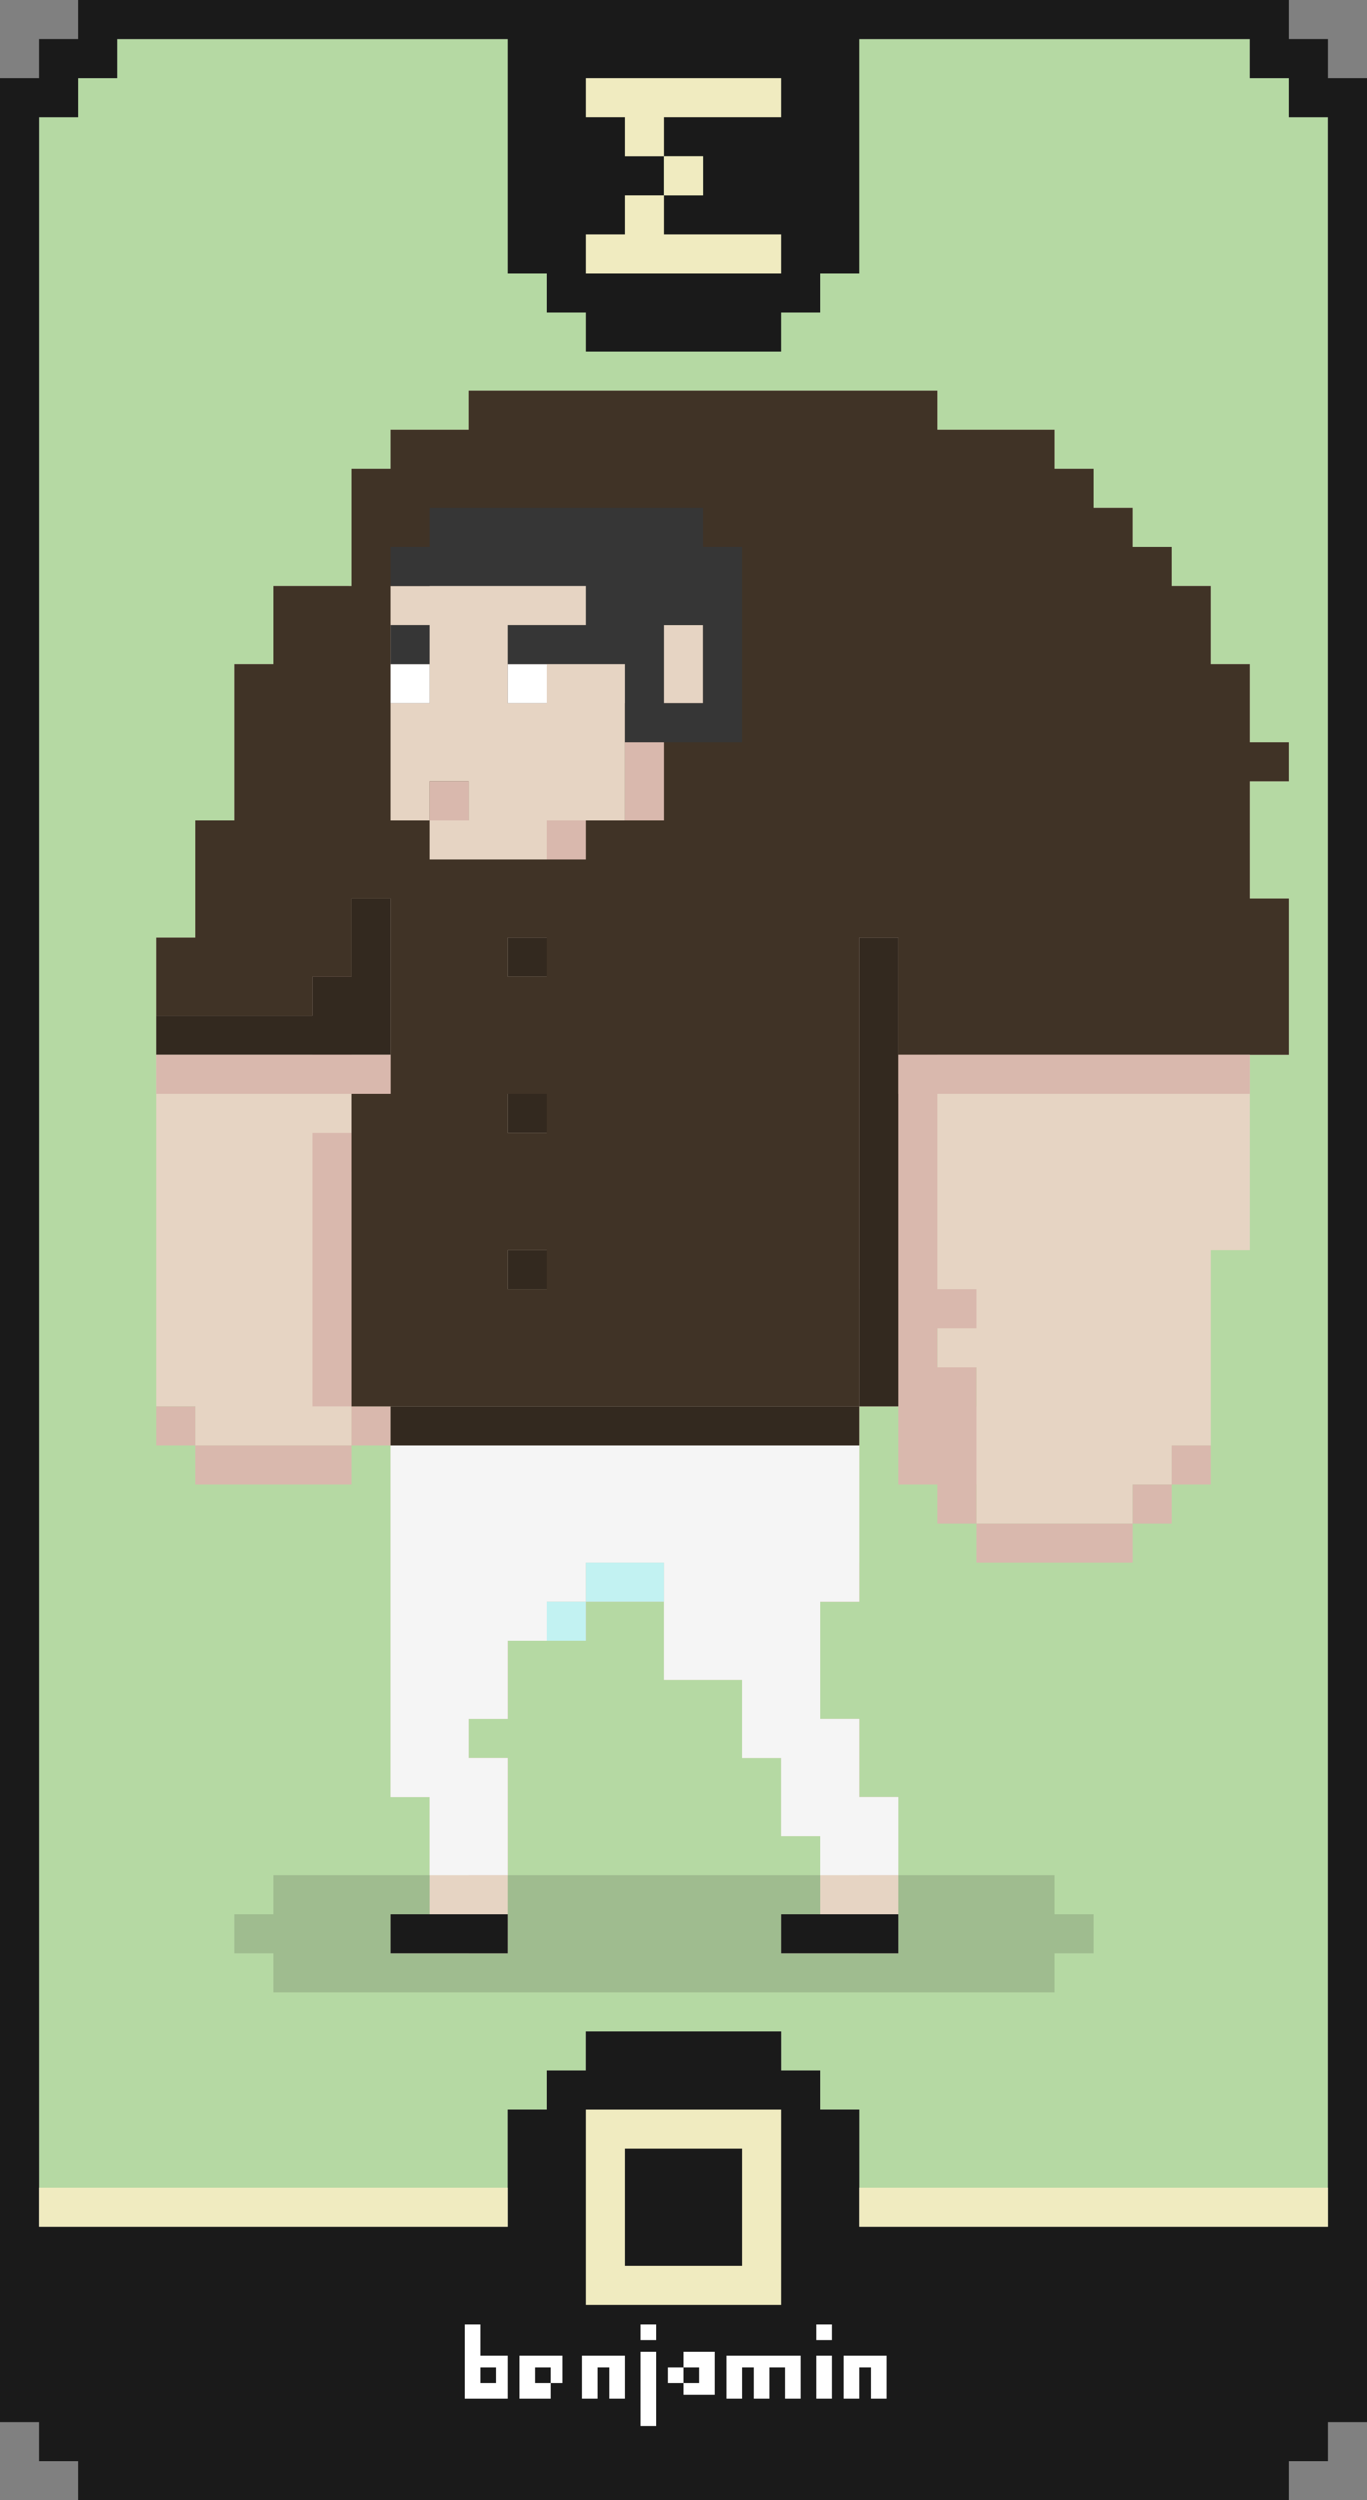
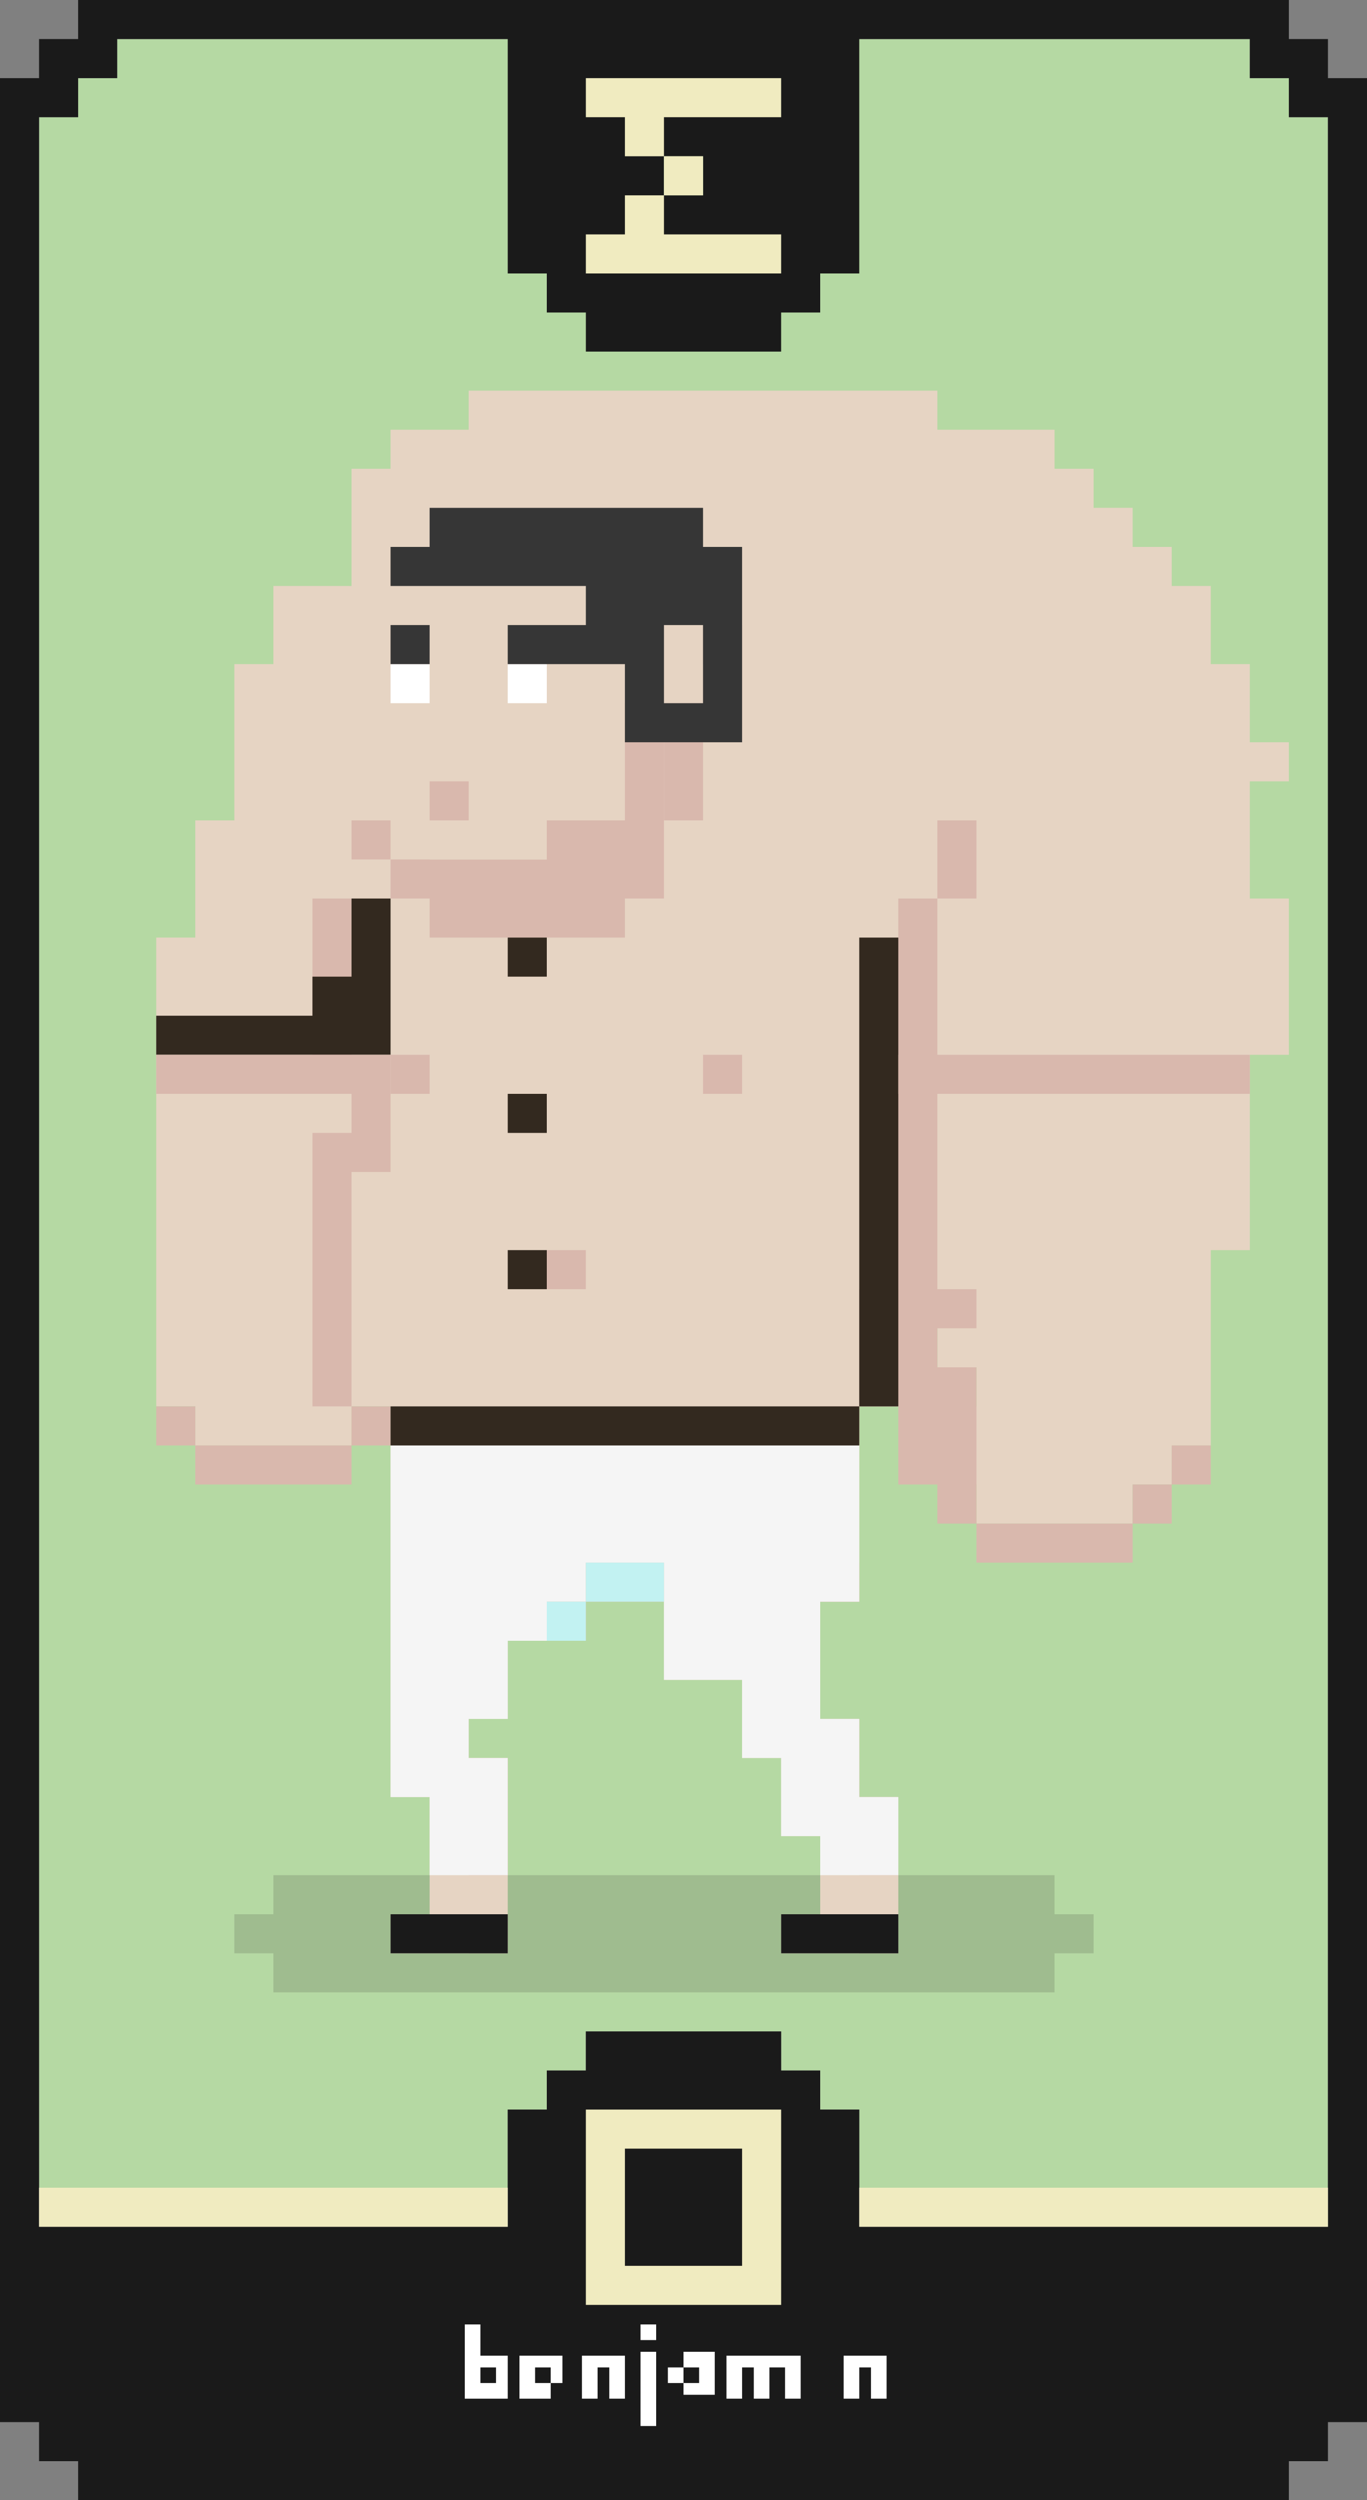
<svg xmlns="http://www.w3.org/2000/svg" version="1.1" id="Laag_1" x="0px" y="0px" viewBox="0 0 35 64" style="enable-background:new 0 0 35 64;" xml:space="preserve">
  <rect x="0" y="0" width="35" height="64" fill="#808080" stroke="none" />
  <style type="text/css">
	.st0{fill:#B5D9A3;}
	.st1{fill:#9FBC8F;}
	.st2{fill:#E6D4C3;}
	.st3{fill:#D9B8AD;}
	.st4{fill:#F5F5F5;}
	.st5{fill:#C2F2F2;}
	.st6{fill:#1A1A1A;}
	.st7{fill:#403326;}
	.st8{fill:#33291F;}
	.st9{fill:#FFFFFF;}
	.st10{fill:#363636;}
	.st11{fill:#F0EBC0;}
	.st12{enable-background:new    ;}
</style>
  <g id="Background_00000034087948463427805490000004563790263213494173_">
-     <path class="st0" d="M3,1L3,1L3,1L3,1v1H2v1H1v53c4,0,8,0,12,0v-1l0,0v-1l0,0h1v-1l0,0h1v-1l0,0c1.6,0,3.4,0,5,0v1l0,0l0,0l0,0h1v1    l0,0l0,0l0,0h1v1l0,0l0,0v1l0,0l0,0l0,0c4,0,8,0,12,0V3h-1V2h-1V1H3z" />
+     <path class="st0" d="M3,1L3,1L3,1L3,1v1H2v1H1v53c4,0,8,0,12,0v-1l0,0v-1l0,0h1v-1l0,0h1v-1l0,0c1.6,0,3.4,0,5,0v1l0,0l0,0l0,0h1v1    l0,0l0,0l0,0h1v1l0,0l0,0v1l0,0l0,0c4,0,8,0,12,0V3h-1V2h-1V1H3z" />
  </g>
  <g>
    <rect x="10" y="17" class="st1" width="1" height="1" />
    <rect x="13" y="17" class="st1" width="1" height="1" />
    <polygon class="st1" points="27,49 27,48 26,48 25,48 24,48 23,48 22,48 21,48 20,48 19,48 18,48 17,48 16,48 15,48 14,48 13,48     12,48 11,48 10,48 9,48 8,48 7,48 7,49 6,49 6,50 7,50 7,51 8,51 9,51 10,51 11,51 12,51 13,51 14,51 15,51 16,51 17,51 18,51     19,51 20,51 21,51 22,51 23,51 24,51 25,51 26,51 27,51 27,50 28,50 28,49  " />
  </g>
  <g id="Body">
    <path class="st2" d="M32,21v-1h1v-1h-1v-1v-1h-1v-1v-1h-1v-1h-1v-1h-1v-1h-1v-1h-1h-1h-1v-1h-1h-1h-1h-1h-1h-1h-1h-1h-1h-1h-1h-1v1    h-1h-1v1H9v1v1v1H8H7v1v1H6v1v1v1v1H5v1v1v1H4v1v1v1v1v1v1v1v1v1v1v1v1h1v1h1h1h1h1v-1h1v1v1v1v1v1v1v1v1v1v1h1v1v1v1h-1v1h1h1v-1    h1v-1v-1v-1v-1h-1v-1h1v-1v-1h1v-1h1v-1h1h1v1v1v1h1h1v1v1h1v1v1h1v1v1h-1v1h1h1v-1h1v-1v-1v-1h-1v-1v-1h-1v-1v-1v-1h1v-1v-1v-1v-1    v-1h1v-1v-1h1v1h1v1h-1v1v1h1v1h1h1h1h1v-1h1v-1h1v-1v-1v-1v-1v-1h1v-1v-1v-1v-1v-1h1v-1v-1v-1v-1h-1v-1V21z M8,27h1v1H8V27z     M15,15h1v1h1h1v1h-1v1h-1v-1v-1h-1V15z M14,20h1v1h-1V20z M23,27h1v1h-1V27z M14,15h-1v-1h1V15z" />
    <g>
      <polygon class="st3" points="9,29 8,29 8,30 8,31 8,32 8,33 8,34 8,35 8,36 9,36 9,35 9,34 9,33 9,32 9,31 9,30 10,30 10,29      10,28 9,28   " />
      <polygon class="st3" points="27,39 26,39 25,39 25,40 26,40 27,40 28,40 29,40 29,39 28,39   " />
      <rect x="29" y="38" class="st3" width="1" height="1" />
      <polygon class="st3" points="7,37 6,37 5,37 5,38 6,38 7,38 8,38 9,38 9,37 8,37   " />
      <polygon class="st3" points="25,37 25,36 25,35 24,35 24,34 25,34 25,33 24,33 24,32 24,31 24,30 24,29 24,28 24,27 24,26 24,25      24,24 24,23 23,23 23,24 23,25 23,26 23,27 23,28 23,29 23,30 23,31 23,32 23,33 22,33 22,34 22,35 22,36 23,36 23,37 23,38      24,38 24,39 25,39 25,38   " />
      <rect x="30" y="37" class="st3" width="1" height="1" />
      <rect x="4" y="36" class="st3" width="1" height="1" />
      <rect x="9" y="36" class="st3" width="1" height="1" />
      <rect x="14" y="32" class="st3" width="1" height="1" />
      <rect x="10" y="27" class="st3" width="1" height="1" />
      <rect x="18" y="27" class="st3" width="1" height="1" />
      <polygon class="st3" points="9,26 9,25 9,24 9,23 8,23 8,24 8,25 8,26 8,27 8,28 9,28 9,27   " />
-       <rect x="22" y="22" class="st3" width="1" height="1" />
      <polygon class="st3" points="25,22 25,21 24,21 24,22 24,23 25,23   " />
      <polygon class="st3" points="17,16 17,15 16,15 16,14 15,14 14,14 13,14 13,15 14,15 15,15 15,16 16,16 16,17 16,18 17,18 17,17      18,17 18,18 17,18 17,19 17,20 17,21 18,21 18,20 18,19 19,19 19,18 19,17 19,16 18,16   " />
      <polygon class="st3" points="15,21 15,20 14,20 14,21 14,22 13,22 12,22 11,22 10,22 10,23 11,23 11,24 12,24 13,24 14,24 15,24      16,24 16,23 17,23 17,22 17,21 16,21   " />
      <rect x="9" y="21" class="st3" width="1" height="1" />
      <rect x="12" y="49" class="st3" width="1" height="1" />
      <rect x="22" y="49" class="st3" width="1" height="1" />
      <polygon class="st3" points="12,47 12,48 13,48 13,47 13,46 13,45 12,45 12,46   " />
      <polygon class="st3" points="22,47 22,48 23,48 23,47 23,46 22,46   " />
      <rect x="11" y="44" class="st3" width="1" height="1" />
      <polygon class="st3" points="22,44 21,44 21,45 21,46 22,46 22,45   " />
-       <polygon class="st3" points="12,43 12,44 13,44 13,43 13,42 12,42   " />
      <polygon class="st3" points="21,42 21,41 20,41 20,42 20,43 20,44 21,44 21,43   " />
      <polygon class="st3" points="13,41 13,42 14,42 15,42 15,41 14,41   " />
      <rect x="21" y="40" class="st3" width="1" height="1" />
      <polygon class="st3" points="15,38 14,38 13,38 13,39 14,39 14,40 15,40 15,39   " />
      <polygon class="st3" points="16,38 16,39 16,40 15,40 15,41 16,41 17,41 17,40 17,39 18,39 18,38 17,38   " />
      <rect x="21" y="36" class="st3" width="1" height="1" />
    </g>
  </g>
  <g id="White_Pants">
    <polygon class="st4" points="22,46 22,45 22,44 21,44 21,43 21,42 21,41 22,41 22,40 22,39 22,38 22,37 21,37 20,37 19,37 18,37     17,37 16,37 15,37 14,37 13,37 12,37 11,37 10,37 10,38 10,39 10,40 10,41 10,42 10,43 10,44 10,45 10,46 11,46 11,47 11,48 12,48     13,48 13,47 13,46 13,45 12,45 12,44 13,44 13,43 13,42 14,42 14,41 15,41 15,40 16,40 17,40 17,41 17,42 17,43 18,43 19,43 19,44     19,45 20,45 20,46 20,47 21,47 21,48 22,48 23,48 23,47 23,46  " />
    <g>
      <rect x="14" y="41" class="st5" width="1" height="1" />
      <polygon class="st5" points="16,40 15,40 15,41 16,41 17,41 17,40   " />
    </g>
  </g>
  <g id="Black_Sneakers">
    <polygon class="st6" points="11,49 10,49 10,50 11,50 12,50 13,50 13,49 12,49  " />
    <polygon class="st6" points="22,49 21,49 20,49 20,50 21,50 22,50 23,50 23,49  " />
  </g>
  <g id="brown_Shirt">
-     <path class="st7" d="M32,21v-1h1v-1h-1v-1v-1h-1v-1v-1h-1v-1h-1v-1h-1v-1h-1v-1h-1h-1h-1v-1h-1h-1h-1h-1h-1h-1h-1h-1h-1h-1h-1h-1v1    h-1h-1v1H9v1v1v1H8H7v1v1H6v1v1v1v1H5v1v1v1H4v1v1h1h1h1h1v-1h1v-1v-1h1v1v1v1v1v1H9v1v1v1v1v1v1v1v1h1h1h1h1h1h1h1h1h1h1h1h1h1v-1    v-1v-1v-1v-1v-1v-1v-1v-1v-1v-1v-1h1v1v1v1h1h1h1h1h1h1h1h1h1h1v-1v-1v-1v-1h-1v-1V21z M13,28h1v1h-1V28z M13,24h1v1h-1V24z M13,32    h1v1h-1V32z" />
    <g>
      <polygon class="st8" points="20,36 19,36 18,36 17,36 16,36 15,36 14,36 13,36 12,36 11,36 10,36 10,37 11,37 12,37 13,37 14,37      15,37 16,37 17,37 18,37 19,37 20,37 21,37 22,37 22,36 21,36   " />
      <rect x="13" y="32" class="st8" width="1" height="1" />
      <rect x="13" y="28" class="st8" width="1" height="1" />
      <polygon class="st8" points="10,26 10,25 10,24 10,23 9,23 9,24 9,25 8,25 8,26 7,26 6,26 5,26 4,26 4,27 5,27 6,27 7,27 8,27      9,27 10,27   " />
      <rect x="13" y="24" class="st8" width="1" height="1" />
      <polygon class="st8" points="22,24 22,25 22,26 22,27 22,28 22,29 22,30 22,31 22,32 22,33 22,34 22,35 22,36 23,36 23,35 23,34      23,33 23,32 23,31 23,30 23,29 23,28 23,27 23,26 23,25 23,24   " />
    </g>
    <g>
      <polygon class="st3" points="8,27 7,27 6,27 5,27 4,27 4,28 5,28 6,28 7,28 8,28 9,28 10,28 10,27 9,27   " />
      <polygon class="st3" points="31,27 30,27 29,27 28,27 27,27 26,27 25,27 24,27 23,27 23,28 24,28 25,28 26,28 27,28 28,28 29,28      30,28 31,28 32,28 32,27   " />
    </g>
  </g>
  <g id="Head">
    <path class="st2" d="M17,16h-1v-1v-1h-1h-1h-1h-1h-1v1h-1v1v1h1v1h-1v1v1v1h1v-1h1v1h-1v1h1h1h1v-1h1h1v-1v-1v-1h1h1v-1v-1H17z     M14,18h-1v-1h1V18z" />
    <g>
      <rect x="11" y="20" class="st3" width="1" height="1" />
      <rect x="14" y="21" class="st3" width="1" height="1" />
      <polygon class="st3" points="16,19 16,20 16,21 17,21 17,20 17,19 17,18 16,18   " />
      <rect x="16" y="15" class="st3" width="1" height="1" />
    </g>
    <rect x="10" y="17" class="st9" width="1" height="1" />
    <rect x="13" y="17" class="st9" width="1" height="1" />
  </g>
  <g>
    <rect x="10" y="16" class="st10" width="1" height="1" />
    <path class="st10" d="M18,14v-1h-1h-1h-1h-1h-1h-1h-1v1h-1v1h1h1h1h1h1v1h-1h-1v1h1h1h1v1v1h1h1h1v-1v-1v-1v-1v-1H18z M18,17v1h-1    v-1v-1h1V17z" />
  </g>
  <g id="Square_00000005227879823775162600000004739216213968393895_">
    <path class="st6" d="M33,64v-1l0,0l0,0h1v-1l0,0l0,0h1V2h-1V1h-1V0H2v1H1v1H0v60l0,0l0,0l0,0l0,0h1v1l0,0l0,0l0,0l0,0h1v1H33z     M19,59L19,59L19,59L19,59L19,59z M19,55L19,55L19,55L19,55L19,55z M18,4v1h-1V4l0,0H18z M20,9V8h1V7h1V1h10v1h1v1h1v52v2H22v-3h-1    v-1h-1v-1c0,0-4.1,0-5,0v1h-1v1h-1v3c-4,0-8,0-12,0v-1.4V3h1V2h1V1c3.3,0,6.7,0,10,0v6h1v1h1v1H20z" />
    <g>
      <polygon class="st11" points="13,57 13,56 1,56 1,57   " />
      <path class="st11" d="M15,54v5h5v-5H15z M19,58h-3v-3h3V58z" />
      <polygon class="st11" points="34,57 34,56 22,56 22,57   " />
      <polygon class="st11" points="16,6 15,6 15,7 20,7 20,6 17,6 17,5 16,5   " />
      <rect x="17" y="4" class="st11" width="1" height="1" />
      <polygon class="st11" points="15,2 15,3 16,3 16,4 17,4 17,3 20,3 20,2   " />
    </g>
  </g>
  <g id="Benjamin">
    <g class="st12">
      <path class="st9" d="M11.9,59.5h0.4v0.8H13v1.1h-1.1V59.5z M12.3,60.6V61h0.4v-0.4H12.3z" />
      <path class="st9" d="M14.1,61v0.4h-0.8v-1.1h1.1V61H14.1z M14.1,61v-0.4h-0.4V61H14.1z" />
      <path class="st9" d="M15.3,60.6v0.8h-0.4v-1.1H16v1.1h-0.4v-0.8H15.3z" />
      <path class="st9" d="M16.8,59.5v0.4h-0.4v-0.4H16.8z M16.4,62.1v-1.9h0.4v1.9H16.4z" />
      <path class="st9" d="M17.5,60.6V61h-0.4v-0.4H17.5z M17.5,61.4V61h0.4v-0.4h-0.4v-0.4h0.8v1.1h-0.8V61.4z" />
      <path class="st9" d="M19,60.6v0.8h-0.4v-1.1h1.9v1.1h-0.4v-0.8h-0.4v0.8h-0.4v-0.8H19z" />
-       <path class="st9" d="M21.3,59.5v0.4h-0.4v-0.4H21.3z M20.9,61.4v-1.1h0.4v1.1H20.9z" />
      <path class="st9" d="M22,60.6v0.8h-0.4v-1.1h1.1v1.1h-0.4v-0.8H22z" />
    </g>
  </g>
</svg>